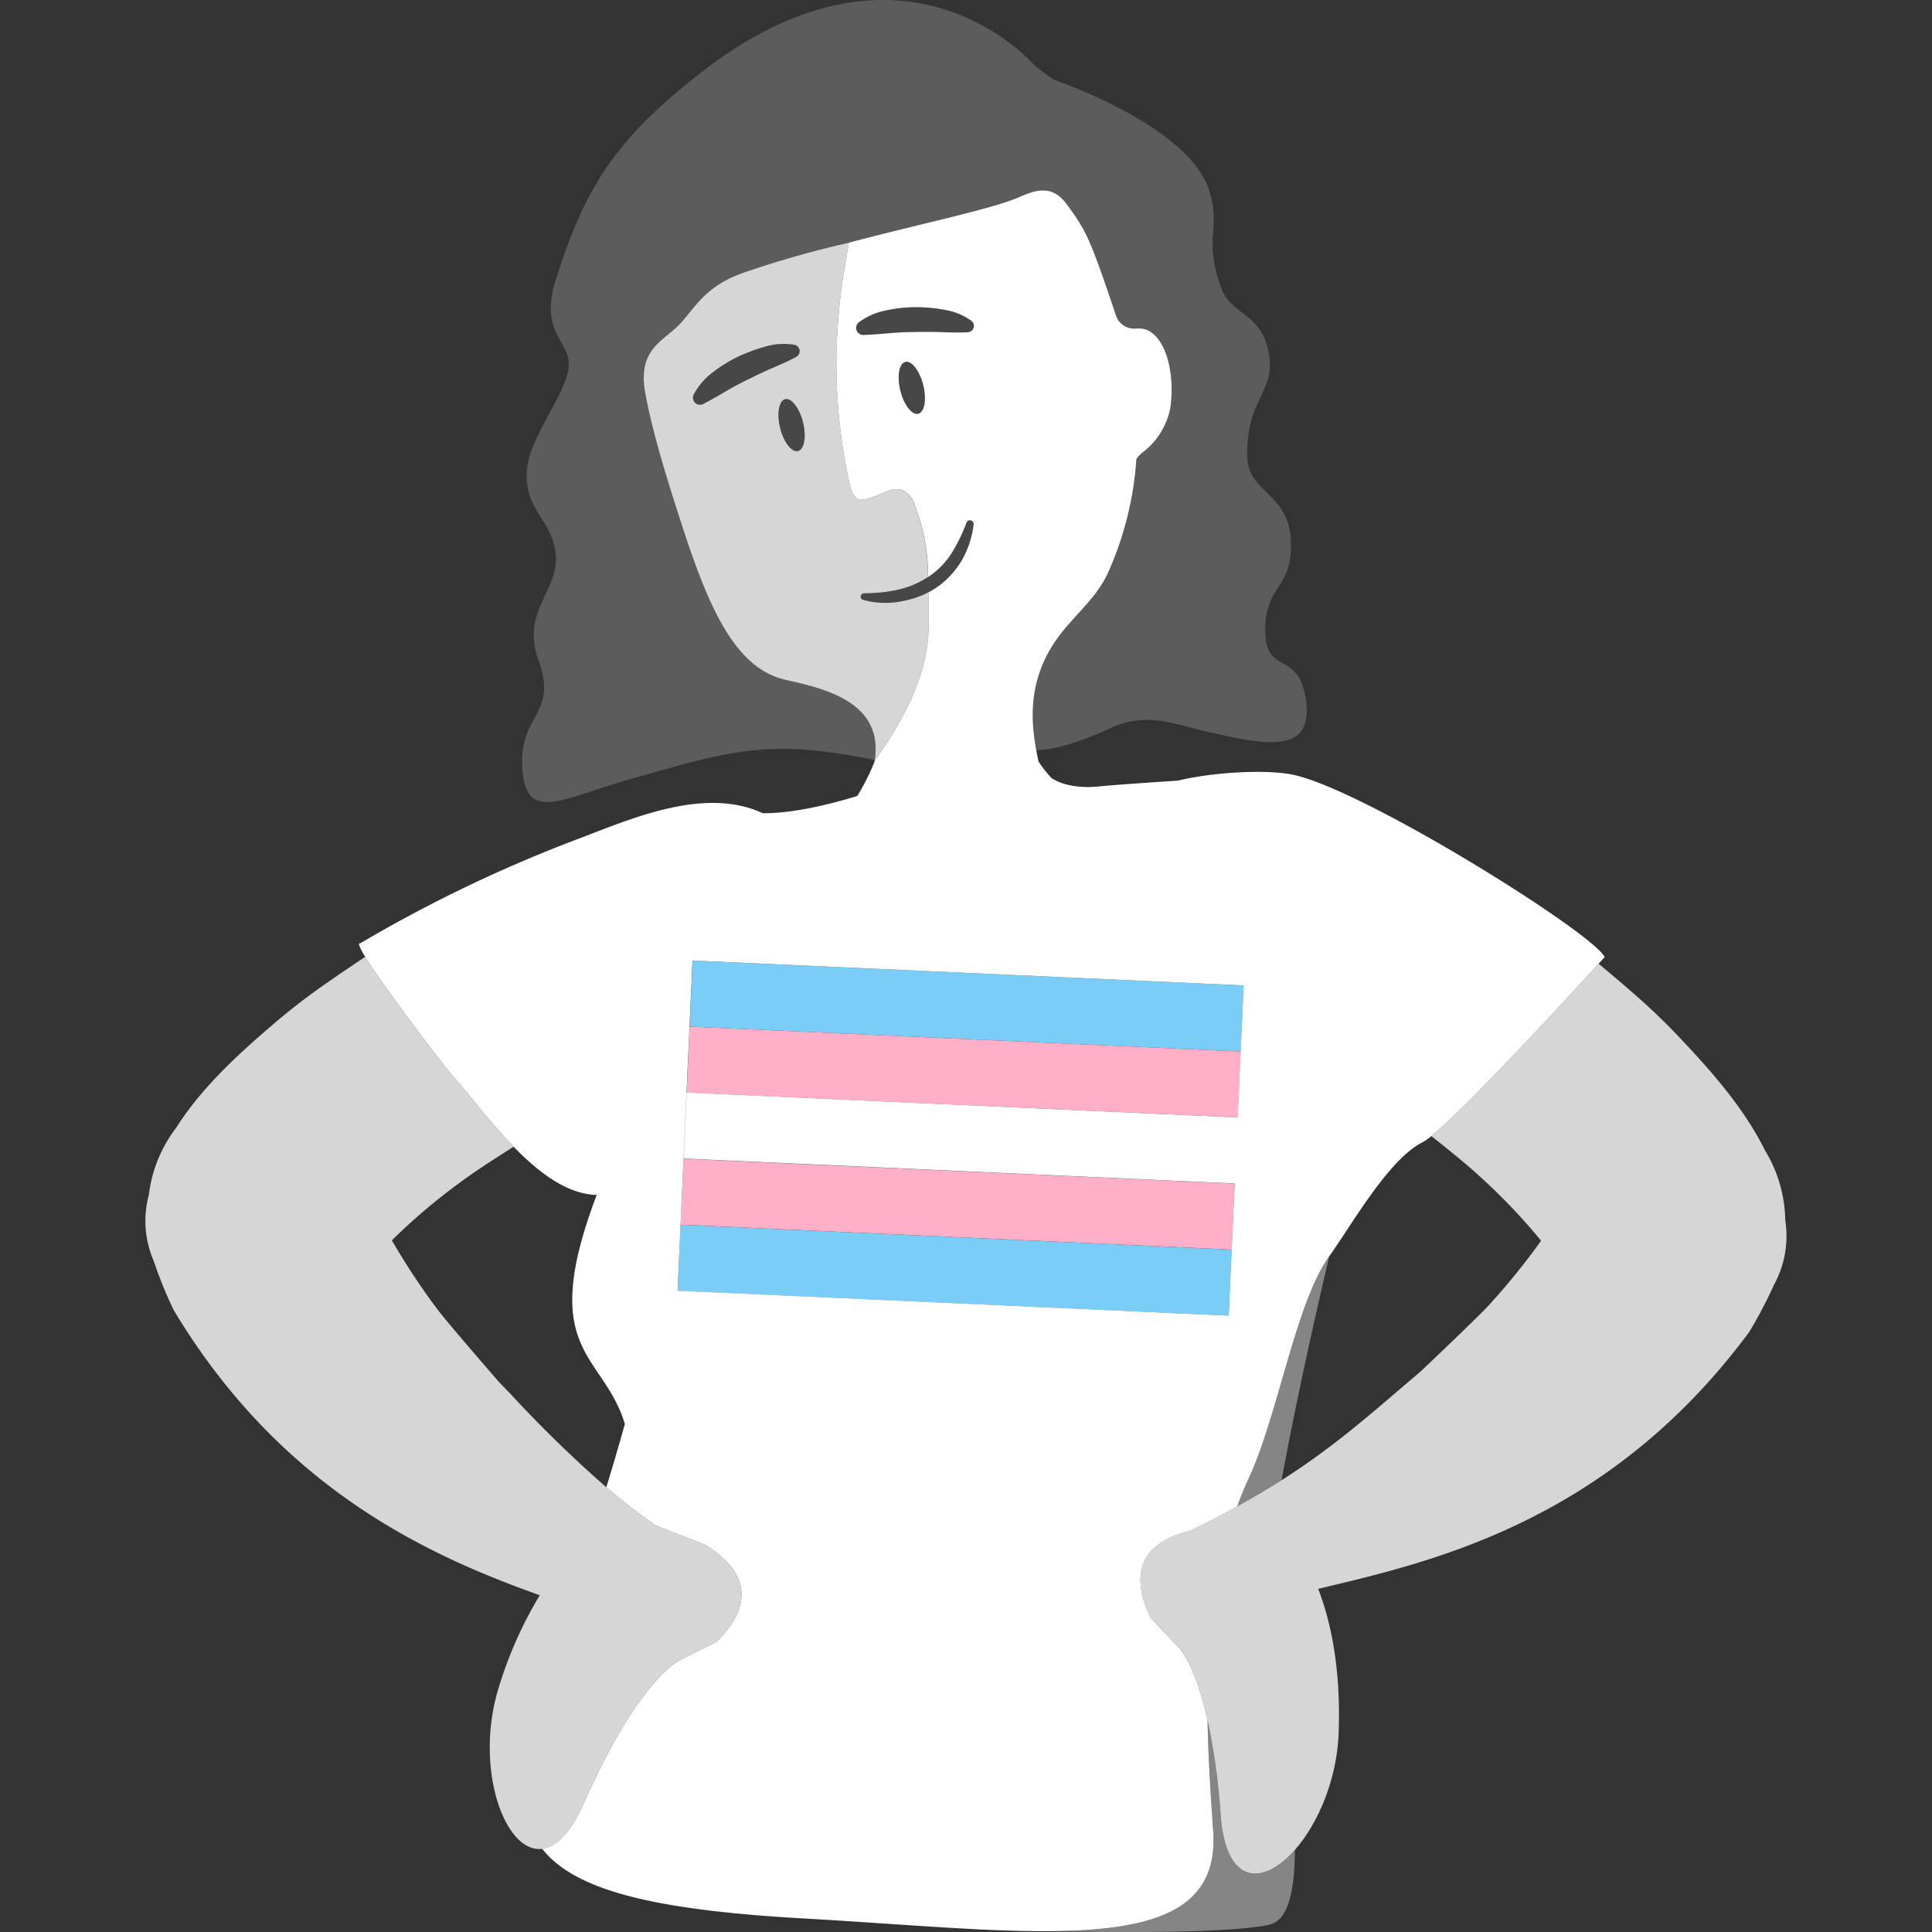
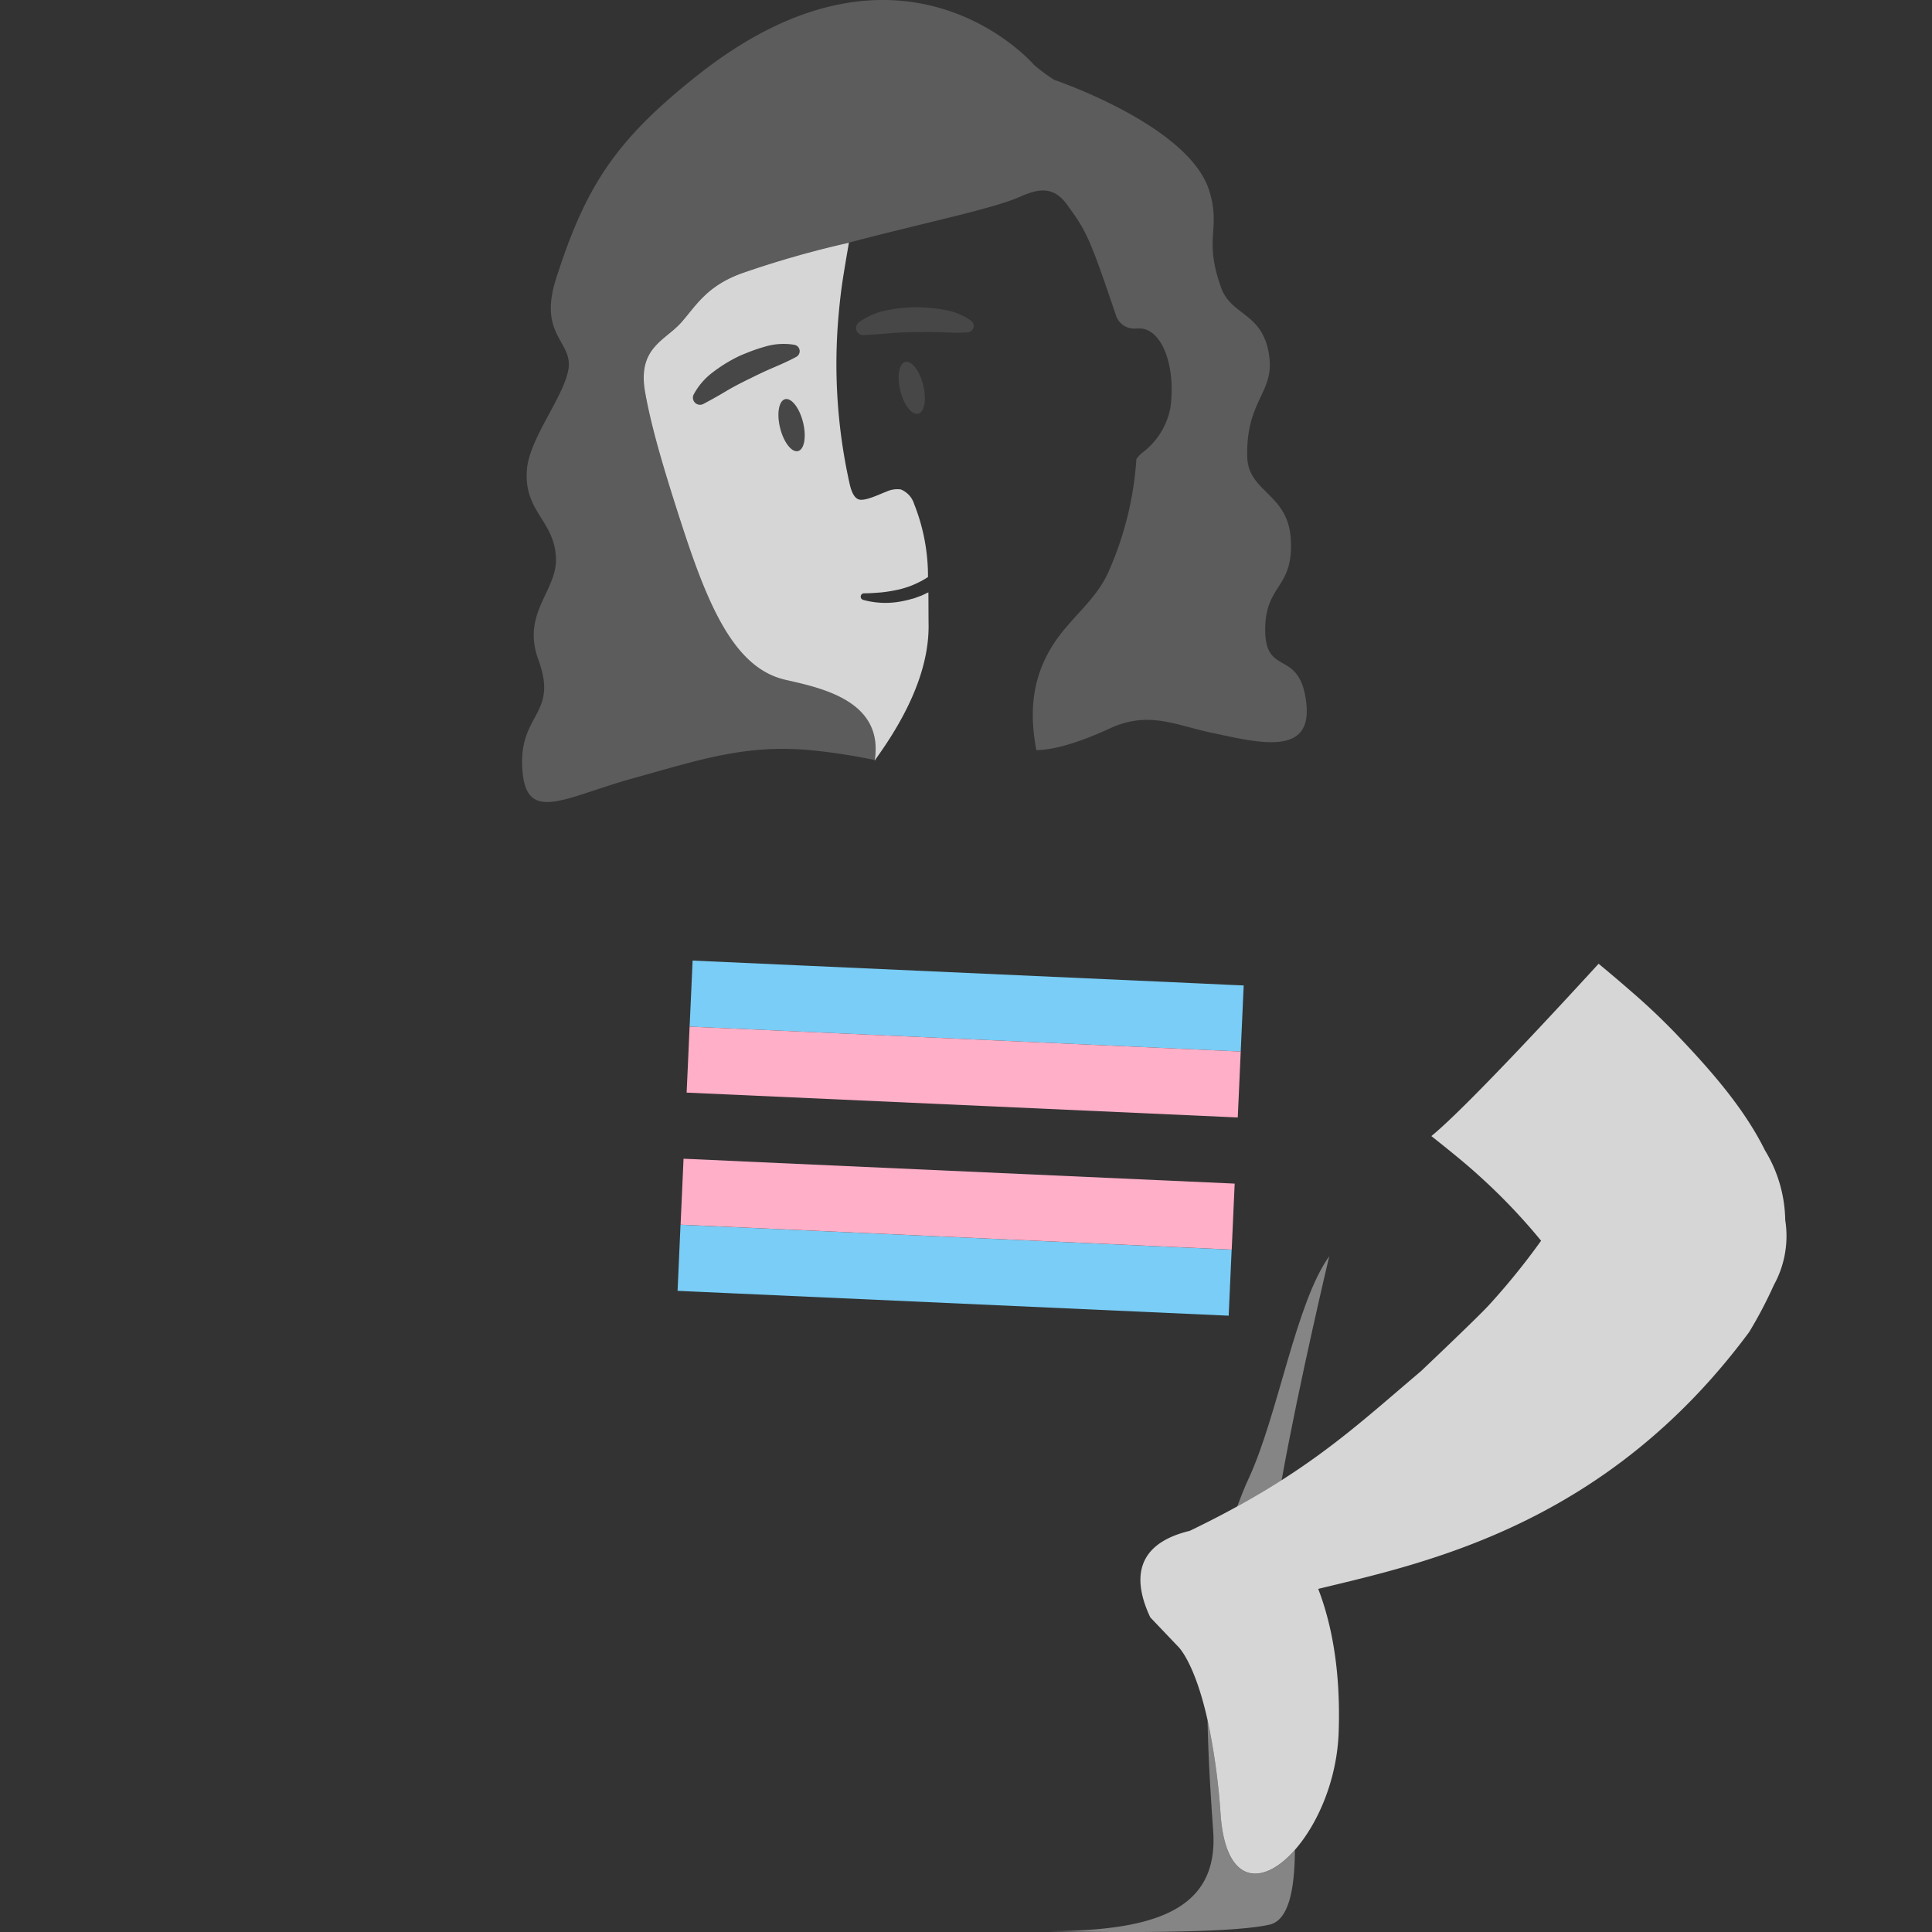
<svg xmlns="http://www.w3.org/2000/svg" viewBox="0 0 300 300">
  <rect x="0" y="0" width="300" height="300" fill="#333333" stroke="none" />
  <g fill="#fff">
    <path d="m 121.95 105.55 c -7.85 -1.78 -11.92 -11.23 -16.07 -23.99 -2.93 -9 -4.8 -15.44 -5.73 -20.74 -1.2 -6.83 3.09 -7.93 5.59 -10.72 2.28 -2.55 3.89 -5.65 9.4 -7.66 a 151.49 151.49 0 0 1 16.67 -4.76 c 11.57 -3.06 22.21 -5.22 26.44 -7.07 2.71 -1.19 5.19 -1.95 7.45 1.18 2.93 4.05 3.41 4.78 7.59 17.2 a 2.98 2.98 0 0 0 3.29 2 v .04 a 3.02 3.02 0 0 1 .94 .03 c 3.13 .63 5.03 6.08 4.23 12.18 a 11.34 11.34 0 0 1 -4.36 7.05 4.98 4.98 0 0 0 -.93 .99 51.46 51.46 0 0 1 -4.41 17.68 c -1.77 3.89 -5.16 6.52 -7.65 9.88 -4.57 6.16 -4.46 12.34 -3.48 17.64 1.96 -.01 5.46 -.63 11.46 -3.39 s 10.21 -.47 15.78 .7 c 7.1 1.49 15.6 3.77 14.69 -4.53 -.95 -8.72 -6.39 -4.03 -6.39 -11.46 0 -7.24 4.5 -6.3 3.96 -14.24 -.47 -6.96 -6.62 -7.12 -6.75 -12.66 -.2 -8.5 4.03 -9.89 3.46 -15.21 -.78 -7.21 -5.87 -6.49 -7.5 -10.99 -2.82 -7.8 .03 -9.07 -1.87 -15.12 -3.19 -10.15 -24.04 -17.17 -24.04 -17.17 a 26.77 26.77 0 0 1 -3.17 -2.35 s -20.23 -23.6 -52.06 1.49 c -12.9 10.17 -17.56 17.35 -22.16 31.78 -2.76 8.67 2.56 9.67 1.95 13.9 s -6 10.7 -6.45 15.57 c -.6 6.64 4.3 7.99 4.5 13.89 .17 5.1 -5.39 8.53 -2.73 15.76 3.24 8.82 -3.42 8.27 -2.43 17.67 .81 7.69 6.77 3.6 17.15 .73 10.44 -2.89 17.78 -5.44 28.34 -4.28 3.77 .41 6.78 .95 9.17 1.45 1.4 -9.21 -8.25 -11.2 -13.87 -12.48 z" opacity=".2" />
    <path d="m 135.87 118.03 c .8 -1.13 1.97 -2.78 3.17 -4.8 2.53 -4.24 5.24 -10.11 5.15 -16.26 -.02 -1.65 -.01 -3.32 -.03 -4.99 l -.05 .02 c -.15 .08 -.31 .14 -.46 .22 -.17 .08 -.34 .17 -.52 .24 l -.06 .03 c -.07 .03 -.13 .05 -.2 .07 -.17 .07 -.34 .13 -.51 .19 -.11 .04 -.22 .09 -.33 .12 -.17 .06 -.33 .1 -.5 .14 -.15 .04 -.29 .09 -.44 .12 -.03 .01 -.06 .02 -.08 .02 l -.2 .05 c -.34 .08 -.67 .15 -1.01 .21 a 13.05 13.05 0 0 1 -5.8 -.27 .52 .52 0 0 1 .14 -1.01 h .01 c .9 0 1.8 -.07 2.68 -.14 a 23.29 23.29 0 0 0 2.6 -.42 c .42 -.09 .84 -.21 1.25 -.34 .39 -.12 .77 -.26 1.14 -.42 l .02 -.01 c .36 -.15 .7 -.31 1.04 -.49 .04 -.02 .07 -.03 .11 -.05 q .56 -.3 1.08 -.64 l .01 -.01 .02 -.01 a 30.33 30.33 0 0 0 -2.15 -11.33 3.58 3.58 0 0 0 -2.07 -2.27 4.05 4.05 0 0 0 -2.28 .36 c -.95 .34 -3.23 1.49 -4.22 1.2 -.96 -.28 -1.32 -1.84 -1.5 -2.66 a 85.29 85.29 0 0 1 -1.66 -26 c .19 -2.19 .45 -4.37 .81 -6.53 .4 -2.47 .79 -4.68 .79 -4.68 a 151.56 151.56 0 0 0 -16.67 4.76 c -5.51 2.01 -7.12 5.11 -9.4 7.66 -2.49 2.79 -6.78 3.89 -5.59 10.72 .93 5.3 2.8 11.73 5.73 20.74 4.15 12.76 8.23 22.21 16.07 23.99 5.63 1.28 15.28 3.27 13.87 12.48 0 .03 -.01 .05 -.01 .08 v .01 l .06 -.08 z m -13.96 -56.04 c .98 -.25 2.23 1.36 2.78 3.58 s .21 4.22 -.77 4.47 -2.23 -1.36 -2.78 -3.58 -.21 -4.22 .77 -4.47 z m -5.62 -3.14 c -1.2 .59 -2.39 1.2 -3.53 1.88 s -2.27 1.32 -3.48 1.96 l -.06 .03 a 1.1 1.1 0 0 1 -1.5 -1.47 10.52 10.52 0 0 1 3.03 -3.49 23.37 23.37 0 0 1 3.83 -2.37 c .47 -.23 .95 -.42 1.43 -.61 a 25.03 25.03 0 0 1 2.78 -.95 9.99 9.99 0 0 1 4.59 -.28 1 1 0 0 1 .28 1.85 l -.07 .04 c -1.23 .66 -2.43 1.18 -3.67 1.71 s -2.44 1.11 -3.63 1.71 z" opacity=".8" />
    <path d="m 123.92 70.04 c .98 -.25 1.32 -2.25 .77 -4.47 s -1.8 -3.82 -2.78 -3.58 -1.32 2.25 -.77 4.47 1.8 3.82 2.78 3.58 z" opacity=".1" />
    <path d="m 140.57 56.2 c -.98 .25 -1.32 2.25 -.77 4.47 s 1.8 3.82 2.78 3.58 1.32 -2.25 .77 -4.47 -1.79 -3.82 -2.78 -3.58 z" opacity=".1" />
-     <path d="m 144.09 89.62 l -.01 .01 q -.52 .35 -1.08 .64 c -.02 .01 -.03 .02 -.05 .02 s -.04 .02 -.06 .03 c -.34 .18 -.69 .34 -1.04 .49 l -.02 .01 c -.37 .15 -.75 .29 -1.14 .42 -.41 .13 -.83 .24 -1.25 .34 a 23.07 23.07 0 0 1 -2.6 .42 c -.88 .07 -1.78 .13 -2.68 .14 h -.01 a .52 .52 0 0 0 -.15 1 13.05 13.05 0 0 0 5.79 .28 c .44 -.07 .87 -.17 1.3 -.28 .15 -.04 .29 -.08 .44 -.12 q .42 -.12 .84 -.27 c .17 -.06 .34 -.12 .51 -.19 .26 -.1 .52 -.22 .78 -.34 .16 -.07 .31 -.14 .46 -.22 a 12.66 12.66 0 0 0 1.2 -.7 13.43 13.43 0 0 0 4.07 -4.34 14.69 14.69 0 0 0 1.8 -5.52 .57 .57 0 0 0 -1.09 -.3 l -.02 .04 a 27.2 27.2 0 0 1 -2.33 4.77 12.85 12.85 0 0 1 -3.58 3.63 c -.02 .01 -.04 .02 -.05 .03 l -.02 .01 z" opacity=".1" />
    <path d="m 150.27 51.6 a 1 1 0 0 0 .54 -1.79 9.97 9.97 0 0 0 -4.27 -1.71 24.23 24.23 0 0 0 -4.47 -.39 23.37 23.37 0 0 0 -4.48 .5 10.53 10.53 0 0 0 -4.23 1.85 1.1 1.1 0 0 0 .72 1.97 h .07 c 1.37 -.06 2.66 -.18 3.98 -.28 1.32 -.12 2.66 -.17 3.99 -.18 s 2.68 -.04 4.01 .02 2.65 .1 4.04 .03 z" opacity=".1" />
    <path d="m 123.58 55.44 l .07 -.04 a 1 1 0 0 0 -.28 -1.85 9.98 9.98 0 0 0 -4.59 .28 25.1 25.1 0 0 0 -2.78 .95 c -.48 .19 -.97 .38 -1.43 .61 a 23.33 23.33 0 0 0 -3.83 2.37 10.52 10.52 0 0 0 -3.03 3.49 1.1 1.1 0 0 0 1.5 1.47 l .06 -.03 c 1.21 -.64 2.33 -1.3 3.48 -1.96 s 2.33 -1.29 3.53 -1.88 c 1.2 -.6 2.4 -1.19 3.63 -1.71 s 2.44 -1.04 3.67 -1.71 z" opacity=".1" />
    <path d="m 193.93 229.49 c -.68 1.47 -1.26 2.95 -1.82 4.44 2.51 -1.38 4.79 -2.74 6.9 -4.08 2.73 -15.22 7.4 -34.79 7.4 -34.79 -5.19 7.21 -7.92 24.53 -12.48 34.44 z" opacity=".4" />
    <path d="m 189.54 281.84 a 102.75 102.75 0 0 0 -2.03 -14.73 c .1 5.56 .45 11.27 .87 17.15 .89 12.36 -9.11 15.52 -25.43 15.62 11.6 .22 28.39 .29 34.18 -1.02 2.91 -.66 3.91 -5.24 3.94 -11.59 -4.88 5.54 -10.72 5.66 -11.53 -5.43 z" opacity=".4" />
    <path d="m 277.21 189.41 a 21.4 21.4 0 0 0 -3.15 -10.79 c -3.07 -6.21 -7.87 -11.81 -12.93 -17.16 a 100.54 100.54 0 0 0 -8.08 -7.72 c -1.65 -1.45 -3.23 -2.77 -4.82 -4.09 -4.08 4.46 -20.39 22.23 -25.97 26.76 l 1.76 1.4 c 1.93 1.56 3.86 3.12 5.67 4.78 a 92.35 92.35 0 0 1 9.61 10.07 107.78 107.78 0 0 1 -8.14 10.04 c -1.82 1.98 -10.51 10.21 -10.51 10.21 l -1.94 1.65 c -6.44 5.51 -11.92 10.33 -19.7 15.28 -2.11 1.34 -4.39 2.7 -6.9 4.08 -2.25 1.24 -4.69 2.5 -7.37 3.79 -8.8 2.12 -8.73 7.92 -6.12 13.44 l 4.26 4.47 s 2.57 2.26 4.63 11.47 a 102.58 102.58 0 0 1 2.03 14.73 c .82 11.09 6.66 10.97 11.53 5.43 3.52 -4 6.55 -10.82 6.8 -18.31 .34 -9.99 -1.24 -17.2 -3.18 -22.22 16.91 -4.08 44.8 -10.01 66.92 -39.88 a 67.35 67.35 0 0 0 3.84 -7.31 15.75 15.75 0 0 0 1.75 -10.14 z" opacity=".8" />
-     <path d="m 90.6 280.13 c 8.84 -19.96 15.13 -22.42 15.13 -22.42 l 5.55 -2.77 c 4.44 -4.42 6.48 -10.03 -1.85 -15.1 l -7.66 -2.98 c -2.84 -2.03 -5.33 -3.99 -7.62 -5.92 a 193.03 193.03 0 0 1 -14.85 -14.46 l -1.78 -1.84 s -7.89 -9.07 -9.52 -11.22 a 108.14 108.14 0 0 1 -7.15 -10.82 92.69 92.69 0 0 1 10.66 -9.04 c 1.98 -1.47 4.08 -2.83 6.17 -4.18 l 2.07 -1.32 c -3.69 -3.81 -6.97 -8.23 -9.61 -11.17 -.88 -.98 -10.37 -13.3 -13.43 -18.32 -1.89 1.27 -3.77 2.52 -5.74 3.91 a 101.2 101.2 0 0 0 -8.89 6.86 c -5.62 4.81 -11 9.89 -14.71 15.76 a 21.26 21.26 0 0 0 -4.25 10.41 15.63 15.63 0 0 0 .74 10.27 67.23 67.23 0 0 0 3.12 7.67 c 16.92 28.17 40.21 38.3 56.83 44.26 a 63.65 63.65 0 0 0 -6.29 14.08 c -3.99 12.52 .78 26.02 6.67 25.3 2.11 -.26 4.37 -2.33 6.42 -6.95 z" opacity=".8" />
  </g>
  <path d="m 111.03 159.59 l 5.54 .25 76.09 3.44 .22 -4.92 .24 -5.34 -2.12 -.09 -5.1 -.24 -59.89 -2.7 -18.46 -.83 -.44 9.69 -.03 .56 1.51 .07 z" fill="#79cdf6" />
  <path d="m 109.15 200.62 l 5.55 .25 76.09 3.43 .22 -4.92 .24 -5.33 -2.12 -.1 -5.11 -.23 -59.89 -2.71 -18.46 -.83 -.43 9.7 -.03 .56 1.51 .07 z" fill="#79cdf6" />
  <path d="m 192.2 173.54 l .46 -10.26 -76.09 -3.44 -5.54 -.25 -2.44 -.11 -1.51 -.07 -.25 5.6 -.21 4.65 85.58 3.86 z" fill="#ffafc8" />
  <path d="m 191.26 194.05 l .46 -10.26 -76.09 -3.43 -5.54 -.26 -2.44 -.11 -1.51 -.06 -.25 5.59 -.21 4.65 85.58 3.87 z" fill="#ffafc8" />
-   <path d="m 201.14 120.38 c -3.95 -.95 -12.41 -.56 -18.21 .83 -4.48 .31 -8.96 .59 -12.55 .93 -2.22 .21 -5.29 -.03 -7.17 -1.39 a 20.77 20.77 0 0 1 -1.94 -2.48 q -.2 -.89 -.36 -1.8 c -.98 -5.29 -1.08 -11.47 3.48 -17.63 2.49 -3.36 5.89 -6 7.66 -9.89 a 51.44 51.44 0 0 0 4.41 -17.68 4.97 4.97 0 0 1 .93 -.99 11.34 11.34 0 0 0 4.36 -7.05 c .79 -6.1 -1.11 -11.55 -4.24 -12.17 a 2.96 2.96 0 0 0 -.94 -.03 c 0 -.01 .01 -.03 0 -.04 a 2.49 2.49 0 0 1 -.47 .04 2.98 2.98 0 0 1 -2.81 -2.04 c -4.17 -12.42 -4.66 -13.15 -7.59 -17.2 -2.26 -3.13 -4.74 -2.37 -7.45 -1.18 -4.23 1.85 -14.87 4.01 -26.44 7.07 l -.78 4.68 c -.37 2.17 -.62 4.35 -.81 6.53 a 85.13 85.13 0 0 0 1.66 26.01 c .18 .82 .53 2.38 1.5 2.66 .99 .29 3.27 -.86 4.22 -1.2 a 3.97 3.97 0 0 1 2.28 -.37 3.58 3.58 0 0 1 2.09 2.28 30.47 30.47 0 0 1 2.15 11.33 .22 .22 0 0 1 .05 -.03 12.69 12.69 0 0 0 3.57 -3.62 27.06 27.06 0 0 0 2.33 -4.77 l .02 -.04 a .57 .57 0 0 1 1.09 .3 14.58 14.58 0 0 1 -1.8 5.52 13.47 13.47 0 0 1 -4.06 4.34 c -.38 .25 -.76 .47 -1.16 .68 .02 1.67 .01 3.34 .03 4.99 .09 6.15 -2.62 12.02 -5.15 16.26 -1.2 2.02 -2.36 3.67 -3.17 4.8 a .56 .56 0 0 1 -.05 .08 c -.01 .05 -.01 .1 -.02 .15 a 34.67 34.67 0 0 1 -2.68 5.34 c -5.53 1.7 -10.89 2.74 -14.69 2.67 -8.97 -4.15 -20.2 .78 -28.28 3.85 a 218.91 218.91 0 0 0 -34.22 16.36 c -.42 -.1 -.06 .73 .78 2.09 3.06 5.01 12.55 17.34 13.43 18.31 2.64 2.95 5.92 7.37 9.61 11.18 3.92 4.03 8.31 7.37 12.91 7.49 -9.3 24.51 .97 24.41 4.37 35.56 -.95 3.42 -1.92 6.7 -2.88 9.83 2.29 1.94 4.79 3.9 7.62 5.92 l 7.66 2.98 c 8.33 5.08 6.29 10.68 1.85 15.1 l -5.55 2.77 s -6.29 2.46 -15.13 22.42 c -2.04 4.62 -4.3 6.69 -6.41 6.95 4.97 6.33 16.87 9.46 40.17 10.79 9.68 .55 18.74 1.27 26.83 1.68 .03 0 .07 .01 .1 .01 4.16 .21 8.07 .33 11.66 .31 16.33 -.1 26.33 -3.26 25.43 -15.62 -.42 -5.88 -.77 -11.59 -.87 -17.15 -2.05 -9.2 -4.62 -11.46 -4.62 -11.46 l -4.26 -4.48 c -2.61 -5.51 -2.68 -11.32 6.11 -13.44 2.68 -1.29 5.12 -2.55 7.37 -3.79 .55 -1.49 1.14 -2.97 1.82 -4.44 4.56 -9.9 7.29 -27.22 12.48 -34.43 3.56 -4.96 9.18 -15.03 14.5 -17.7 a 8.71 8.71 0 0 0 1.35 -.95 c 5.58 -4.53 21.89 -22.29 25.97 -26.76 .59 -.64 .93 -1.02 .94 -1.03 -1.62 -3.61 -36.42 -25.46 -48.03 -28.24 z m -58.55 -56.13 c -.98 .24 -2.23 -1.36 -2.78 -3.58 s -.22 -4.22 .76 -4.47 2.23 1.36 2.79 3.58 .21 4.22 -.77 4.47 z m 8.43 -13.05 a 1 1 0 0 1 -.75 .39 l -.08 .01 c -1.39 .07 -2.7 .02 -4.04 -.03 s -2.68 -.04 -4.01 -.02 -2.68 .06 -4 .19 c -1.32 .1 -2.61 .22 -3.98 .27 l -.07 .01 a 1.11 1.11 0 0 1 -1.15 -1.06 1.13 1.13 0 0 1 .42 -.91 10.35 10.35 0 0 1 4.24 -1.85 22.61 22.61 0 0 1 4.48 -.5 23.15 23.15 0 0 1 4.47 .39 9.97 9.97 0 0 1 4.27 1.71 1 1 0 0 1 .2 1.4 z m 41.85 107.16 l -.23 4.92 -.46 10.24 -85.56 -3.87 v .01 l -.46 10.24 85.56 3.87 -.47 10.26 -.46 10.26 -85.58 -3.87 .47 -10.25 .46 -10.26 .46 -10.25 v -.01 l .21 -4.64 .26 -5.6 .02 -.56 .44 -9.7 18.46 .83 59.89 2.71 5.1 .23 2.13 .1 -.24 5.33 z" fill="#fff" />
</svg>